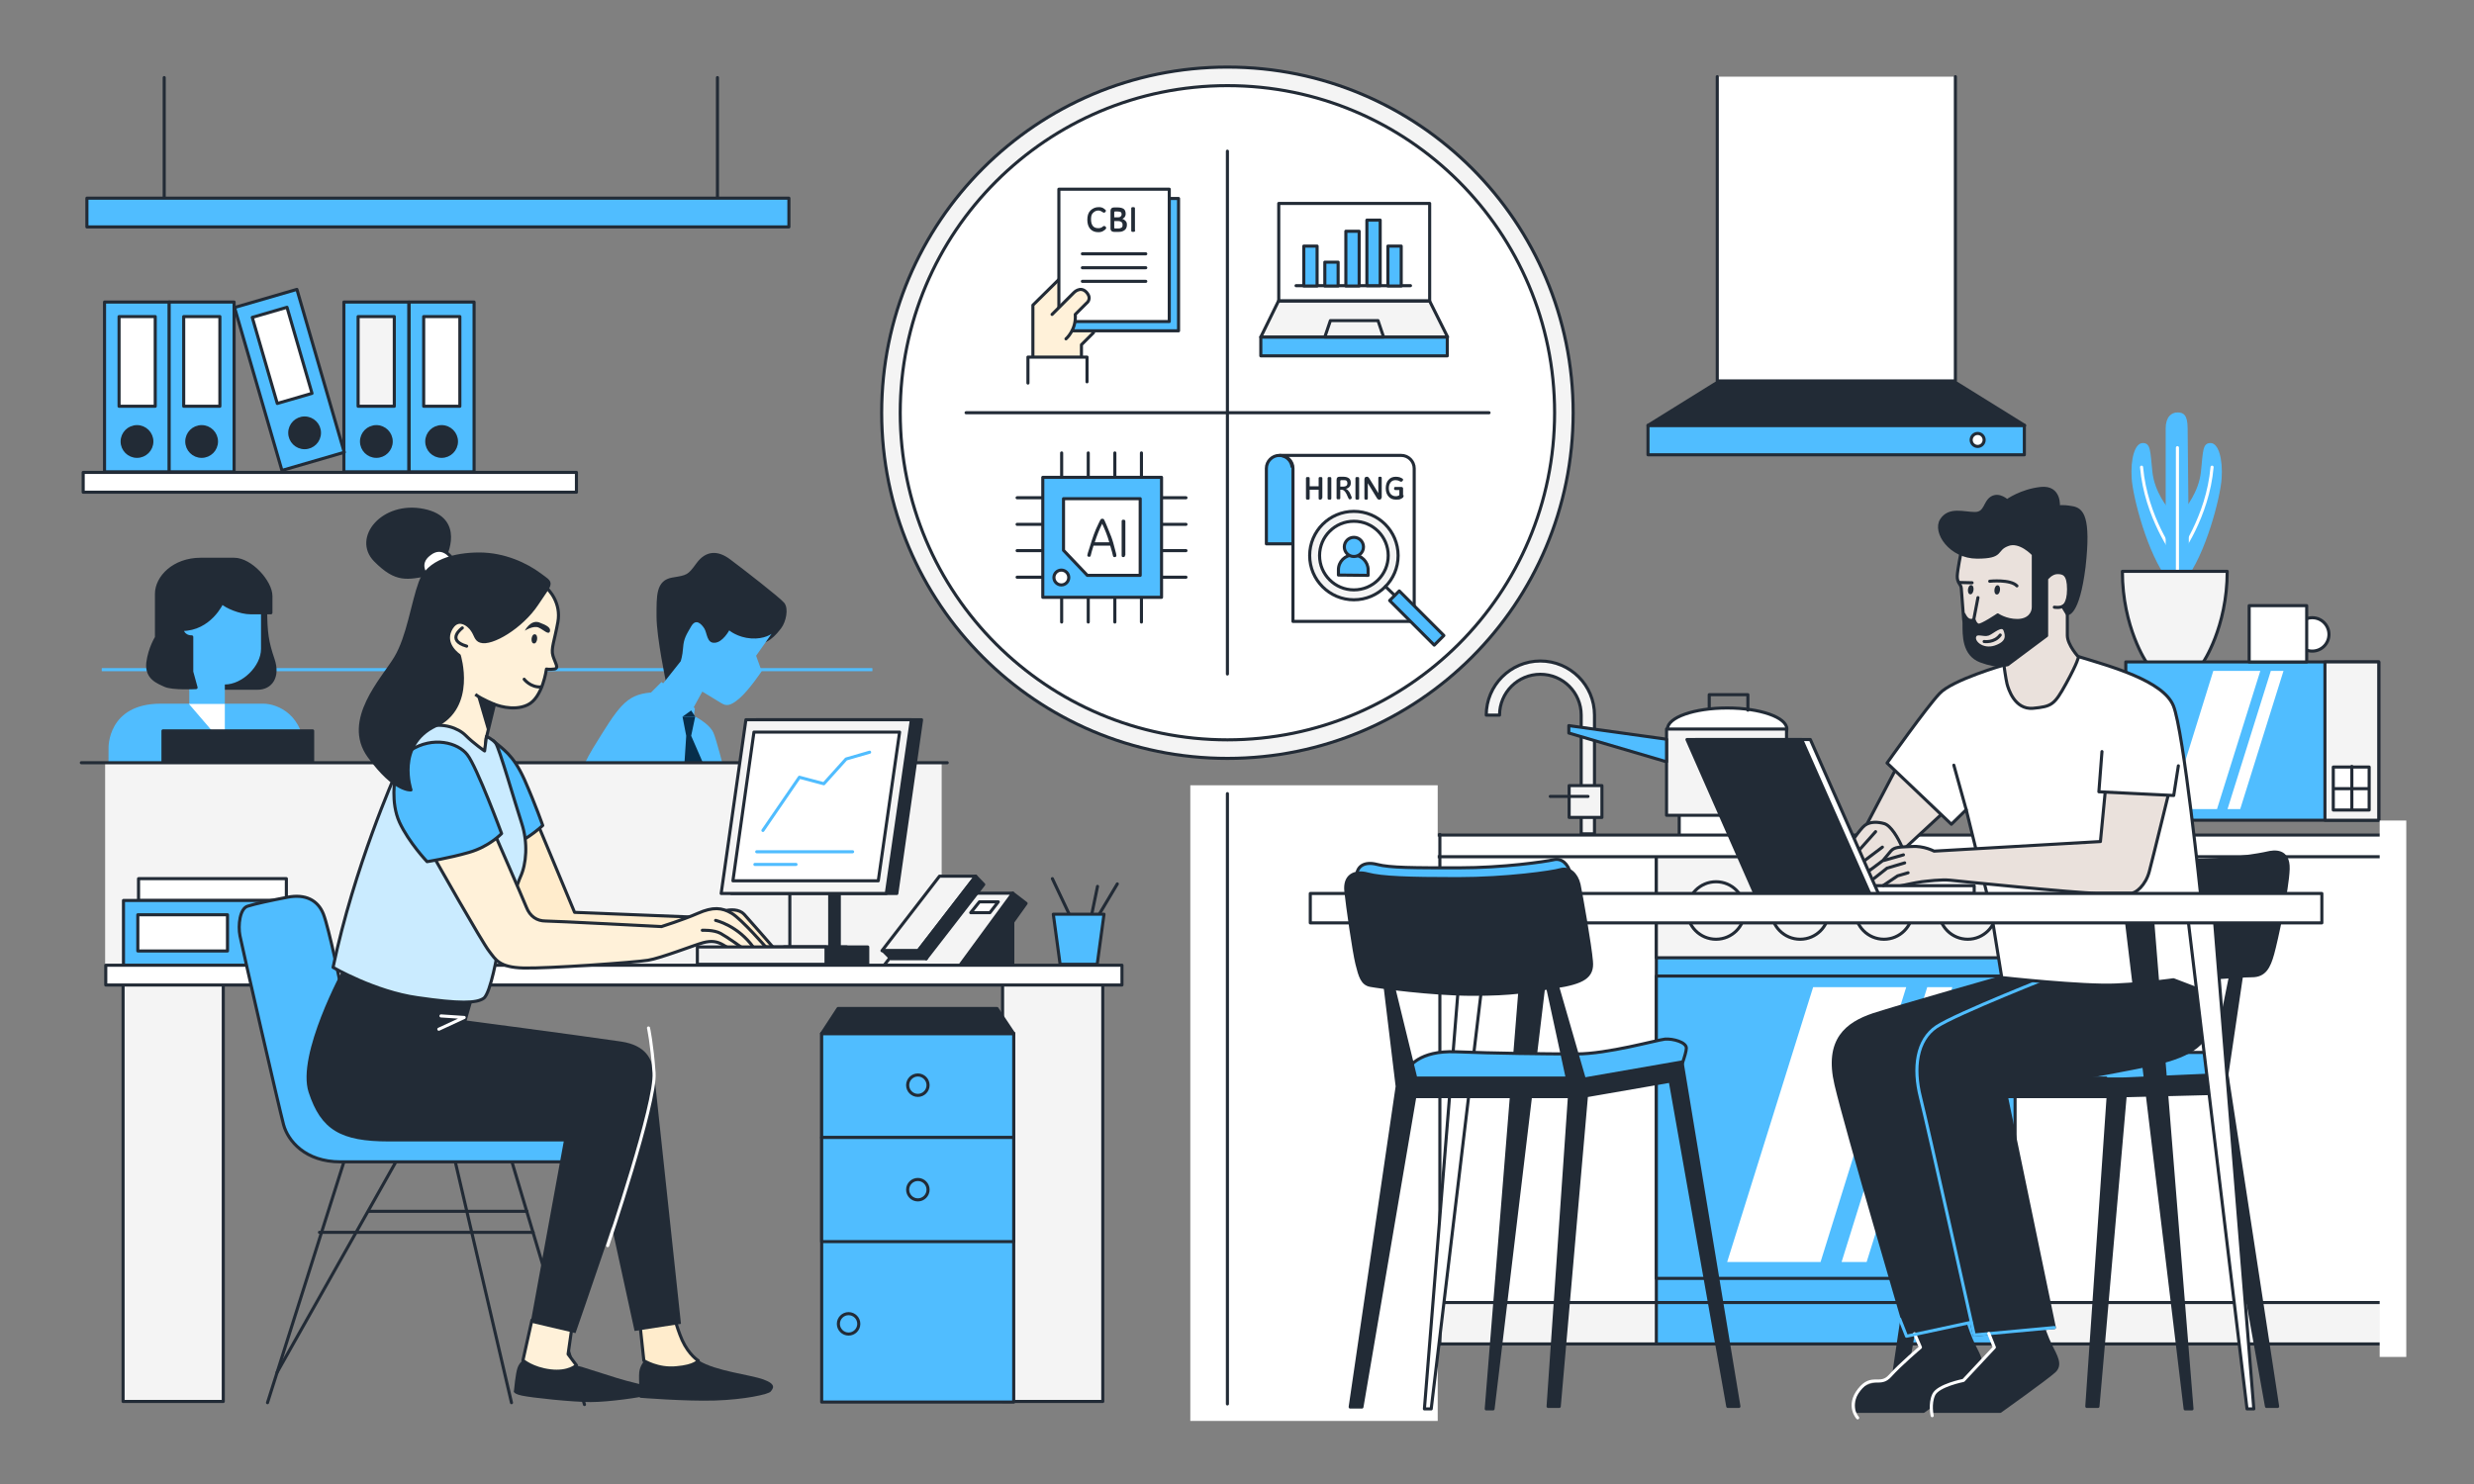
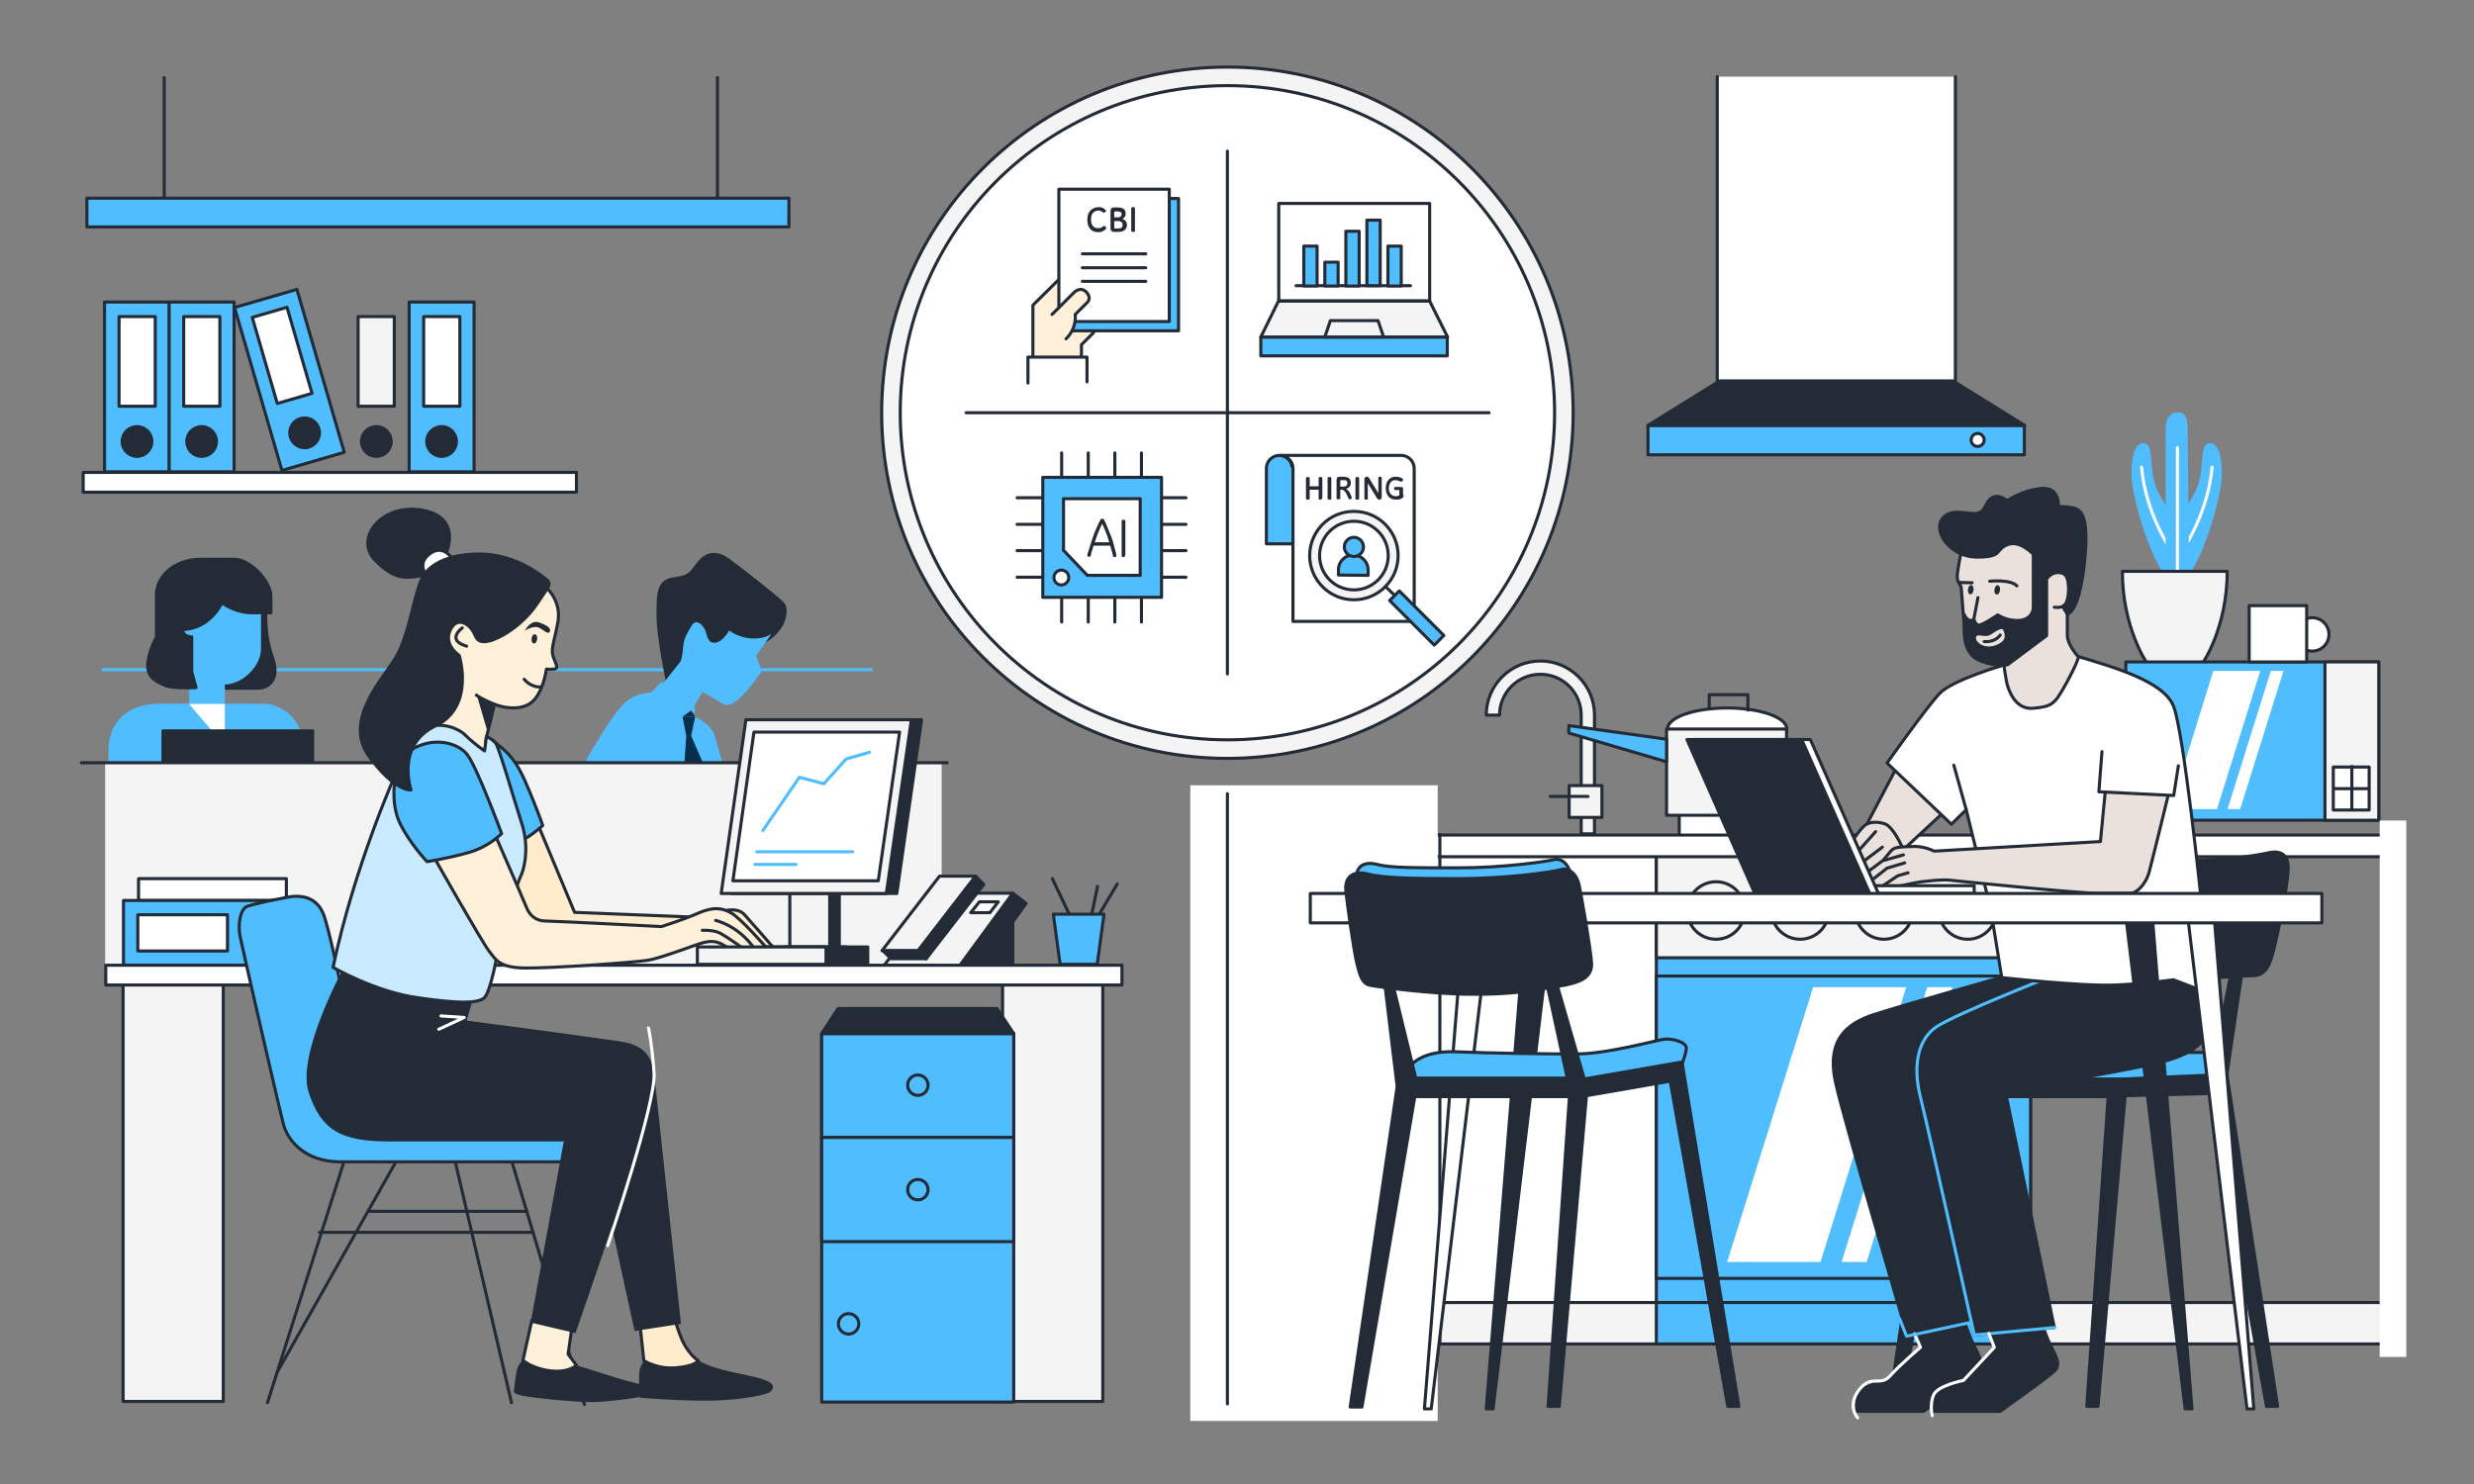
<svg xmlns="http://www.w3.org/2000/svg" version="1.0" x="0px" y="0px" width="800px" height="480px" viewBox="0 0 800 480" style="enable-background:new 0 0 800 480;" xml:space="preserve">
  <rect x="0" y="0" width="800" height="480" fill="#808080" stroke="none" />
  <style type="text/css">
	.st0{fill:none;stroke:#50BDFF;stroke-miterlimit:10;}
	.st1{fill:#FFFFFF;stroke:#222B36;stroke-linecap:round;stroke-linejoin:round;stroke-miterlimit:10;}
	.st2{fill:#50BDFF;stroke:#222B36;stroke-linecap:round;stroke-linejoin:round;stroke-miterlimit:10;}
	.st3{fill:#222B36;stroke:#222B36;stroke-linecap:round;stroke-linejoin:round;stroke-miterlimit:10;}
	.st4{fill:#F4F4F4;stroke:#222B36;stroke-linecap:round;stroke-linejoin:round;stroke-miterlimit:10;}
	.st5{fill:#50BDFF;}
	.st6{fill:#FFFFFF;}
	.st7{fill:#072E4B;}
	.st8{fill:#F4F4F4;}
	.st9{fill:none;stroke:#222B36;stroke-linecap:round;stroke-linejoin:round;stroke-miterlimit:10;}
	.st10{fill:#FFECCC;stroke:#222B36;stroke-linecap:round;stroke-linejoin:round;stroke-miterlimit:10;}
	.st11{fill:#FFF1D9;stroke:#222B36;stroke-linecap:round;stroke-linejoin:round;stroke-miterlimit:10;}
	.st12{fill:#222B36;}
	.st13{fill:#CAEBFF;stroke:#222B36;stroke-linecap:round;stroke-linejoin:round;stroke-miterlimit:10;}
	.st14{fill:none;stroke:#222B36;stroke-miterlimit:10;}
	.st15{fill:#222B36;stroke:#FFFFFF;stroke-linecap:round;stroke-linejoin:round;stroke-miterlimit:10;}
	.st16{fill:none;stroke:#FFFFFF;stroke-linecap:round;stroke-linejoin:round;stroke-miterlimit:10;}
	.st17{stroke:#FFFFFF;stroke-width:0.25;stroke-linecap:round;stroke-linejoin:round;stroke-miterlimit:10;}
	.st18{fill:#50BDFF;stroke:#FFFFFF;stroke-linecap:round;stroke-linejoin:round;stroke-miterlimit:10;}
	.st19{fill:none;stroke:#50BDFF;stroke-linecap:round;stroke-linejoin:round;stroke-miterlimit:10;}
	.st20{fill:#EAE1DC;stroke:#222B36;stroke-linecap:round;stroke-linejoin:round;stroke-miterlimit:10;}
</style>
  <g id="Layer_1">
</g>
  <g id="Layer_2">
    <line class="st0" x1="32.9" y1="216.6" x2="282.1" y2="216.6" />
    <g>
      <rect x="26.9" y="152.8" class="st1" width="159.5" height="6.4" />
      <g>
        <rect x="33.8" y="97.7" class="st2" width="21" height="54.9" />
        <rect x="38.5" y="102.4" class="st1" width="11.7" height="29" />
        <circle class="st3" cx="44.3" cy="142.8" r="4.8" />
      </g>
      <g>
        <rect x="54.7" y="97.7" class="st2" width="21" height="54.9" />
        <rect x="59.4" y="102.4" class="st1" width="11.7" height="29" />
        <circle class="st3" cx="65.2" cy="142.8" r="4.8" />
      </g>
      <g>
-         <rect x="111.2" y="97.7" class="st2" width="21" height="54.9" />
        <rect x="115.8" y="102.4" class="st4" width="11.7" height="29" />
        <circle class="st3" cx="121.7" cy="142.8" r="4.8" />
      </g>
      <g>
        <rect x="132.3" y="97.7" class="st2" width="21" height="54.9" />
        <rect x="137" y="102.4" class="st1" width="11.7" height="29" />
        <circle class="st3" cx="142.8" cy="142.8" r="4.8" />
      </g>
      <g>
        <rect x="83.1" y="95.5" transform="matrix(0.96 -0.279 0.279 0.96 -30.574 30.96)" class="st2" width="21" height="54.9" />
        <rect x="85.4" y="100.5" transform="matrix(0.96 -0.279 0.279 0.96 -28.452 30.003)" class="st1" width="11.7" height="29" />
        <circle class="st3" cx="98.5" cy="140" r="4.8" />
      </g>
      <rect x="28.1" y="64.1" class="st2" width="227" height="9.3" />
      <line class="st1" x1="232" y1="63.7" x2="232" y2="25.1" />
      <line class="st1" x1="53.1" y1="63.7" x2="53.1" y2="25.1" />
    </g>
    <g>
      <g>
        <path class="st3" d="M72.7,222.6c0,0,6.3,0,10.6,0c4.3,0,6.9-3.7,5-9.3c-1.9-5.6-2.4-8.6-2.4-16.4s-14.7-6.9-14.7-6.9L72.7,222.6     z" />
        <path class="st5" d="M35.1,241.9c0,0-0.4-14.3,16.9-14.3s28.4,0,33.1,0s13.4,3.7,13.4,16.2c0,12.5,0,36.3,0,36.3H35L35.1,241.9z" />
        <path class="st5" d="M84.4,195.6c0,0,0,8.7,0,14.3c0,5.6-6.1,11.5-11.7,11.5v7.6c0,0-0.7,5-4.1,5s-7.4-1.3-7.4-5.8s0-8,0-8     l-6.1-18l9.7-14.1l14.7,1.9L84.4,195.6z" />
        <path class="st3" d="M63.4,222.4c0,0-7.6,0.4-10-0.7c-2.4-1.1-6.1-2.4-5.6-7.3c0.6-4.8,2.8-8.2,2.8-8.2s0-8.7,0-14.1     s5.6-11.2,14.3-11.2s5.4,0,10.8,0c5.4,0,11.9,7.3,11.9,11.9c0,4.6,0,5.4,0,5.4s-3,0-6.5,0s-8-2-9.3-3.3c0,0-3.9,8.7-13,8.7     c0,0,0.4,2.4,3.2,2.4v11.3L63.4,222.4z" />
      </g>
      <polygon class="st6" points="72.7,227.7 72.7,241.2 61.1,227.7   " />
    </g>
    <rect x="52.7" y="236.4" class="st3" width="48.4" height="23.5" />
    <g>
      <g>
        <path class="st3" d="M215.9,220.8c0,0-3.1-14.7-3.1-21.4s-0.2-11.3,4.7-12.1c4.8-0.8,5.2-0.8,8.1-4.8c2.9-4,6.5-4,10.3-1.1     c3.9,2.9,16,12.3,17.3,13.9c1.3,1.6,0.5,5.6-1,7.6c-1.5,1.9-4.4,5.8-8.9,4.7c-4.5-1.1-7.4-2.3-7.4-2.3l-3.1,8.4L215.9,220.8z" />
        <path class="st5" d="M227.1,223.7c0,0,4.5,2.7,6.1,3.7c1.6,1,2.9,1.1,6-1.6c3.1-2.7,7.1-8.7,7.1-8.7l-1.8-5l5-7.1     c0,0-2.3,1.8-6.6,1.5c-4.4-0.3-7.1-2.6-7.1-2.6s-2.1,3.9-4.7,4c-2.6,0.2-2.4-3.2-3.4-4.7s-2.7-3.2-4.2-0.6     c-1.5,2.6-2.4,3.9-2.6,6.8c-0.2,2.9-0.8,4.5-0.8,4.5l-10,12.6l11.4,7.4L227.1,223.7z" />
        <path class="st5" d="M222.6,230.7c4.5,2,7.2,4.3,8.1,6.3s3.4,11.8,3.4,11.8l-12.9,3.6l-6.3-14.9L222.6,230.7z" />
        <path class="st5" d="M223.9,235.4c0,0,1.5,15.6,1.9,19.2s0.8,21,0.8,21h-45.5c0,0,2.3-20,10.6-33.5s10.6-17.4,18.7-18.1     S223.9,235.4,223.9,235.4z" />
        <polygon class="st5" points="213.9,220.6 210.5,224 223.9,235.4 224.7,229.1    " />
      </g>
      <polygon class="st7" points="220.7,231.8 224.8,231.8 223.5,238 228.2,248.8 221.2,248.8 221.9,238   " />
      <polygon class="st7" points="220.7,231.8 223.5,229.8 224.8,231.8   " />
    </g>
    <path class="st3" d="M231.9,275.1l17.2-38.9h28.9l-17.2,39.1C260.8,275.2,231.9,274.9,231.9,275.1z" />
    <path class="st3" d="M234.1,275.1l17.2-38.9h28.9L263,275.2C263,275.2,234.1,274.9,234.1,275.1z" />
    <rect x="34" y="246.7" class="st8" width="270.5" height="71.2" />
    <g>
      <line class="st1" x1="26.3" y1="246.7" x2="306.3" y2="246.7" />
      <g>
        <polygon class="st3" points="317.5,312.2 327.5,297.7 327.5,312    " />
        <path class="st3" d="M317.5,312.2l14.3-20l-4.3-3.3l-17.4,23.6C310.2,312.5,317.5,312,317.5,312.2z" />
        <polygon class="st4" points="327.5,288.9 304,288.9 285.9,312.2 310.2,312.5    " />
      </g>
      <g>
        <line class="st9" x1="112.1" y1="373" x2="86.5" y2="453.7" />
        <polyline class="st9" points="89.6,443.9 130.1,372.1 146.5,372.7 165.4,453.7    " />
        <line class="st9" x1="164.5" y1="372.3" x2="189" y2="454.3" />
        <line class="st9" x1="103.3" y1="398.6" x2="172.4" y2="398.6" />
        <line class="st9" x1="119.2" y1="391.8" x2="170.4" y2="391.8" />
      </g>
      <g>
        <rect x="44.8" y="284.2" class="st1" width="47.8" height="7.1" />
        <rect x="56.8" y="274.3" transform="matrix(6.123234e-17 -1 1 6.123234e-17 -234.372 369.052)" class="st2" width="21" height="54.9" />
        <rect x="53.2" y="287.2" transform="matrix(6.123234e-17 -1 1 6.123234e-17 -242.637 360.786)" class="st1" width="11.7" height="29" />
        <circle class="st3" cx="85" cy="301.7" r="4.8" />
      </g>
      <path class="st3" d="M143.8,180.1c0,0,6.4-12.3-6.8-15c-13.2-2.7-22.7,8.9-15.7,16.1c7,7.1,10.4,5.7,17.5,4.6    C146,184.7,143.8,180.1,143.8,180.1z" />
      <path class="st1" d="M146,180.4c0,0-2.9-4.5-7.1-1.2c-4.3,3.2-0.9,7-0.9,7L146,180.4z" />
      <path class="st10" d="M243.2,306.4h6.8c0,0-7.9-9.1-9.4-10.7c-1.5-1.6-4.5-1.8-7.1-0.8L243.2,306.4z" />
      <path class="st11" d="M176.1,189.6c1.6,1.2,5.4,5.5,4.3,11.6c-1.1,6.1-2.3,8.6-1.6,10.9c0.7,2.3,2.1,4.1,0.4,4.3s-2.5,0-2.5,0    s-1.2,9.3-6.1,11.6c-4.8,2.3-10.7-0.2-10.7-0.2l-2.7,11.1l-0.4,4.1l-8.4-0.4l-13.9-7.1l10.2-41.8L176.1,189.6z" />
      <polygon class="st10" points="174,266.8 185.8,295.1 225.8,296.7 205.1,306.8 166.3,302.2 155.4,265.2   " />
      <path class="st2" d="M159.4,239.5c3.2,2.9,6.4,4.3,10.2,12.7c3.7,8.4,5.9,14.8,5.9,14.8s-5,4.6-8.7,5.7    C162.9,273.8,159.4,239.5,159.4,239.5z" />
      <rect x="39.8" y="316.3" class="st4" width="32.4" height="137" />
      <rect x="324.2" y="316.3" class="st4" width="32.4" height="137" />
      <rect x="265.7" y="334.3" class="st2" width="62.1" height="119.2" />
      <rect x="265.7" y="334.3" class="st2" width="62.1" height="33.7" />
      <g>
        <line class="st2" x1="347" y1="309.9" x2="361.3" y2="285.9" />
        <line class="st2" x1="352.8" y1="310.6" x2="340.3" y2="284.2" />
        <line class="st2" x1="354.9" y1="286.7" x2="349.9" y2="310.9" />
        <polygon class="st2" points="354.8,311.9 342.8,311.9 340.6,295.7 357,295.7    " />
      </g>
      <rect x="265.7" y="367.9" class="st2" width="62.1" height="33.7" />
      <polygon class="st3" points="322.4,326.2 271,326.2 265.7,334.3 327.8,334.3   " />
      <rect x="34.2" y="312.2" class="st1" width="328.6" height="6.4" />
      <path class="st12" d="M208.3,440.2c0,0-1.4,1.6-1.6,3.7s0.2,8.2,0.2,8.2s14.8,1.2,24.3,0.9s17.3-2,18-2.9c0.7-0.9,2.1-2.3-2.3-3.9    s-15.4-2.7-20.9-6.1C220.4,436.8,208.3,440.2,208.3,440.2z" />
      <path class="st10" d="M207,428.9l1.2,11.2c0,0,4.5,2.9,10.5,2.3c6.1-0.5,7.1-2.3,7.1-2.3s-3-1.8-5.2-6.6c-2.1-4.8-3-9.5-3-9.5    L207,428.9z" />
      <polygon class="st12" points="209.2,344.3 211.5,347 220.2,428.2 205.2,430.5 196.3,389.7   " />
      <path class="st12" d="M169.2,440c0,0-1.1,0.5-1.8,2.3c-0.7,1.8-1.2,7.5-1.2,7.5s-0.7,0.9,2.5,1.6c3.2,0.7,16.4,2.1,22.3,2.1    s16.8-1.6,17.9-2.1c1.1-0.5,3.4-2.5-3.6-4.1s-17.7-5.7-19.6-5.7S169.2,440,169.2,440z" />
      <path class="st11" d="M172,427l-2.9,13c0,0,3,2.7,8.9,3.4c5.9,0.7,8.4-1.8,8.4-1.8l-2.7-3.6l1.6-11.2L172,427z" />
      <path class="st2" d="M110.1,318.4c0,0-3.7-18-5.5-22.7c-1.8-4.6-5.9-6.6-11.6-5.5c-5.7,1.1-10.4,2.1-12.9,2.9    c-2.5,0.7-3.2,6.1-2.5,9.6c0.7,3.6,12.7,55.9,14.1,61.1c1.4,5.2,7,12,18.4,12s75,0,75,0l1.8-12.7L110.1,318.4z" />
      <path class="st12" d="M111,313.3c0,0-15.2,27.8-11.2,40s10.4,15.9,25.9,15.9s56.6,0,56.6,0l-10.7,58.6l14.5,3.4    c0,0,19.6-56.4,22.1-66.6c2.5-10.2,8.4-25.3-7.3-27.7c-15.7-2.3-50-6.8-50-6.8l2.3-8L111,313.3z" />
      <path class="st13" d="M127.9,250.4c0,0-13.4,30-20.2,62.5c0,0,13.6,7.9,27.3,9.8c13.7,2,19.1,1.8,21.4,0.2    c2.3-1.6,4.6-15.4,4.6-15.4s5.4-19.8,7.3-23.9s2.5-10.9,0.4-17.3c-2.1-6.4-7.3-24.5-8.4-25.9s-3-2.2-3-2.2l-0.6,4.7    c0,0-3.6-2.5-6.1-5c-2.5-2.5-7.3-4.1-12-2.9S127.9,250.4,127.9,250.4z" />
      <path class="st11" d="M140.3,277.2c0,0,15.7,27.8,17.9,30.5c2.1,2.7,3.2,5.2,11.1,5.4c7.9,0.2,35.9-1.8,40.2-2.5    c4.3-0.7,15.2-5,17.9-5.7c2.7-0.7,4.5-0.4,6.4,0.7c2,1.1,5,3.2,5,3.2l9-2.3c0,0-8-9.2-11.2-11.1s-6.1-2.1-10.9,0    c-4.8,2.1-11.8,4.3-11.8,4.3s-34.8-1.8-37.5-1.8s-5-1.4-6.2-4.5c-1.2-3-10.9-25.2-10.9-25.2L140.3,277.2z" />
      <path class="st2" d="M127.8,251.5c0,0-1.6,8,1.4,14.5s8.9,12.7,8.9,12.7s7-1.1,13.6-3s10.5-6.1,10.5-6.1s-8-21.6-11.1-25.5    c-3-3.9-11.1-6.1-18.4-1.4C125.4,247.2,127.8,251.5,127.8,251.5z" />
      <path class="st3" d="M155.4,207.4c3.5,1.2,13.2-4.5,18.2-12c5-7.5,5.2-6.4,0.9-9.6s-11.4-6.6-19.5-6.6s-16.6,2.3-19.1,9.1    c-2.5,6.8-3.9,17.7-8,24.5c-4.1,6.8-17,20.2-8.6,31.8c8.4,11.6,13.6,10.9,13.6,10.9s-5-14.5,7.9-20.7s7.7-22.8,7.7-22.8    s-5.2-3.4-2.9-8.2c2.3-4.8,6.1-1.6,7.1,0C153.8,205.3,153.8,206.9,155.4,207.4z" />
      <path class="st9" d="M227.1,300.9c0,0,3.7-0.2,5.9,1s6.9,4.6,6.9,4.6" />
      <path class="st9" d="M231.4,297.7c0,0,7.2,1.6,12.3,8.8" />
      <path class="st9" d="M169.5,219.7c0,0,2,2.7,5.5,2.5" />
      <path class="st9" d="M149.5,203.1c0,0-5.5,3.9,1.4,5.9" />
      <path class="st14" d="M159.9,227.8c0,0-4.1-1.6-6.2-3.2" />
      <ellipse transform="matrix(0.12 -0.993 0.993 0.12 -53.184 353.332)" class="st12" cx="172.7" cy="206.7" rx="1.5" ry="0.9" />
      <path class="st12" d="M169.7,204c0,0,1.8-3.6,4.6-2.7c2.7,1,3.9,1.8,3.5,3c-0.5,1.1-1.9-0.5-3.6-1.3S169.7,204,169.7,204z" />
      <polygon class="st12" points="159.9,227.8 154.2,224.9 157.8,237.2   " />
      <polyline class="st15" points="141.9,332.9 150.1,329.1 142.6,328.6   " />
      <path class="st16" d="M196.5,402.9c0,0,15.7-46.2,15-55.9c-0.7-9.6-1.8-14.5-1.8-14.5" />
      <circle class="st2" cx="296.8" cy="351" r="3.3" />
      <circle class="st2" cx="296.8" cy="384.8" r="3.3" />
      <circle class="st2" cx="274.4" cy="428.2" r="3.3" />
      <polygon class="st4" points="296.9,307.5 285.2,307.5 303.8,283.4 315.5,283.4   " />
      <polygon class="st1" points="320.1,295.2 313.9,295.2 316.7,291.7 322.8,291.7   " />
      <polygon class="st3" points="296.9,307.5 299.5,310.1 318.1,286.1 315.5,283.4   " />
      <polygon class="st3" points="296.9,307.5 299.5,310.1 288.1,310.1 285.5,307.5   " />
    </g>
    <g>
      <g>
        <path class="st17" d="M450.2,204.9L450.2,204.9L450.2,204.9z" />
      </g>
    </g>
    <circle class="st4" cx="396.9" cy="133.5" r="111.8" />
    <circle class="st1" cx="396.9" cy="133.5" r="105.8" />
    <polygon class="st11" points="349.7,115.7 349.7,111.5 353.6,107.6 353.6,102.6 342.7,90.1 334,98.7 334,116.7  " />
    <rect x="345.4" y="64.2" class="st2" width="35.7" height="42.8" />
    <rect x="342.4" y="61.2" class="st1" width="35.7" height="42.8" />
    <path class="st11" d="M344.7,109.6c0,0,3.4-2.9,3-7.9l3.6-3.6c0,0,2-1.4,0-3.6c-2-2.1-4.1,0.2-4.1,0.2l-7,7" />
    <g>
      <path class="st12" d="M355.1,75.1c-1.1,0-2-0.4-2.6-1.1c-0.6-0.7-0.9-1.7-0.9-2.9c0-1.3,0.3-2.3,1-3c0.7-0.7,1.6-1.1,2.6-1.1    c0.4,0,0.7,0,1,0.1c0.3,0.1,0.6,0.2,0.8,0.4c0.2,0.2,0.4,0.3,0.5,0.4c0.1,0.1,0.1,0.2,0.1,0.3c0,0.2-0.1,0.3-0.2,0.4    c-0.1,0.1-0.3,0.2-0.4,0.2c-0.1,0-0.3-0.1-0.5-0.2c-0.2-0.2-0.5-0.3-0.7-0.4s-0.5-0.1-0.7-0.1c-0.7,0-1.2,0.3-1.7,0.8    s-0.6,1.2-0.6,2.1c0,0.9,0.2,1.6,0.6,2.1c0.4,0.5,1,0.7,1.7,0.7c0.3,0,0.5,0,0.8-0.1s0.5-0.2,0.8-0.5c0.1-0.1,0.2-0.1,0.4-0.1    c0.1,0,0.3,0.1,0.4,0.2s0.2,0.3,0.2,0.4c0,0.3-0.3,0.6-0.8,0.9C356.4,75,355.8,75.1,355.1,75.1z" />
      <path class="st12" d="M362.9,70.8c0.5,0.1,0.8,0.4,1.1,0.7c0.3,0.3,0.4,0.7,0.4,1.2c0,0.7-0.2,1.3-0.7,1.7    c-0.5,0.4-1.1,0.6-1.9,0.6h-1.6c-0.3,0-0.6-0.1-0.8-0.3c-0.2-0.2-0.3-0.4-0.3-0.7v-5.8c0-0.7,0.4-1.1,1.1-1.1h1.3    c0.8,0,1.5,0.2,1.9,0.5c0.4,0.3,0.6,0.9,0.6,1.6c0,0.3-0.1,0.7-0.3,1C363.5,70.4,363.2,70.7,362.9,70.8z M360.3,70.3h1.3    c0.3,0,0.6-0.1,0.8-0.3c0.2-0.2,0.3-0.4,0.3-0.7c0-0.3-0.1-0.6-0.3-0.7c-0.2-0.1-0.5-0.2-1-0.2h-0.9c-0.1,0-0.1,0-0.1,0.1    c0,0-0.1,0.1-0.1,0.2V70.3z M360.3,71.5v2.2c0,0.1,0.1,0.2,0.2,0.2h1.2c0.4,0,0.7-0.1,1-0.3s0.3-0.5,0.3-0.9    c0-0.4-0.1-0.7-0.4-0.9s-0.6-0.3-1-0.3H360.3z" />
      <path class="st12" d="M367.1,74.5c0,0.2-0.1,0.3-0.2,0.4c-0.1,0.1-0.3,0.1-0.5,0.1c-0.2,0-0.4,0-0.5-0.1c-0.1-0.1-0.1-0.2-0.1-0.4    v-7c0-0.2,0-0.3,0.1-0.4c0.1-0.1,0.3-0.1,0.5-0.1c0.2,0,0.4,0,0.5,0.1c0.1,0.1,0.1,0.2,0.1,0.4V74.5z" />
    </g>
    <line class="st1" x1="350" y1="82.1" x2="370.5" y2="82.1" />
    <line class="st1" x1="350" y1="86.6" x2="370.5" y2="86.6" />
    <line class="st1" x1="350" y1="91" x2="370.5" y2="91" />
    <polyline class="st1" points="332.4,123.9 332.4,115.5 351.5,115.5 351.5,123.5  " />
    <g>
      <rect x="407.7" y="109" class="st2" width="60.3" height="6.1" />
      <rect x="413.5" y="65.8" class="st1" width="48.8" height="31.5" />
      <polygon class="st4" points="462.3,97.4 413.4,97.4 407.7,109 468.1,109   " />
      <polygon class="st4" points="445.6,103.7 430.2,103.7 428.4,109 447.4,109   " />
      <line class="st1" x1="419.1" y1="92.4" x2="456.1" y2="92.4" />
      <rect x="421.6" y="79.6" class="st2" width="4.3" height="12.9" />
      <rect x="428.4" y="84.8" class="st2" width="4.3" height="7.7" />
      <rect x="435.2" y="74.8" class="st2" width="4.3" height="17.7" />
      <rect x="442" y="71.2" class="st2" width="4.3" height="21.2" />
      <rect x="448.8" y="79.6" class="st2" width="4.3" height="12.9" />
    </g>
    <g>
      <g>
        <line class="st1" x1="343.3" y1="146.5" x2="343.3" y2="201.2" />
        <line class="st1" x1="351.9" y1="146.5" x2="351.9" y2="201.2" />
        <line class="st1" x1="360.5" y1="146.5" x2="360.5" y2="201.2" />
        <line class="st1" x1="369.1" y1="146.5" x2="369.1" y2="201.2" />
        <line class="st1" x1="383.5" y1="161" x2="328.9" y2="161" />
        <line class="st1" x1="383.5" y1="169.6" x2="328.9" y2="169.6" />
        <line class="st1" x1="383.5" y1="178.1" x2="328.9" y2="178.1" />
        <line class="st1" x1="383.5" y1="186.7" x2="328.9" y2="186.7" />
        <rect x="337.2" y="154.4" class="st2" width="38.4" height="38.8" />
        <polygon class="st1" points="343.9,178 343.9,161.3 368.7,161.3 368.7,186.1 351.6,186.1    " />
        <circle class="st1" cx="343.2" cy="186.8" r="2.4" />
      </g>
      <g>
        <path class="st12" d="M359,176.5h-5.4c-0.5,1.6-0.8,2.7-0.9,3.2c-0.1,0.3-0.2,0.4-0.5,0.4c-0.4,0-0.6-0.2-0.6-0.5     c0-0.2,0.2-0.9,0.6-2.1c0.6-2,1.1-3.5,1.5-4.6c0.4-1.1,0.9-2.3,1.5-3.5c0.4-0.9,0.7-1.4,0.8-1.5c0.1-0.1,0.2-0.1,0.4-0.1h0.1     c0.2,0,0.3,0,0.4,0.1c0.1,0.1,0.4,0.7,0.9,1.9c0.5,1.2,1,2.4,1.5,3.7c0.5,1.3,0.9,2.8,1.3,4.4c0.3,1,0.4,1.6,0.4,1.8     c0,0.3-0.2,0.5-0.6,0.5c-0.3,0-0.4-0.1-0.5-0.4C359.8,179.2,359.5,178.2,359,176.5z M358.7,175.4c-0.6-2.1-1.4-4.1-2.3-6     c-0.9,1.8-1.7,3.8-2.4,6H358.7z" />
        <path class="st12" d="M363.8,179.6c0,0.4-0.2,0.6-0.6,0.6c-0.4,0-0.5-0.2-0.5-0.6v-11c0-0.4,0.2-0.5,0.6-0.5     c0.4,0,0.6,0.2,0.6,0.5V179.6z" />
      </g>
    </g>
    <g>
      <g>
        <path class="st2" d="M417.8,150.9c-0.3-2-2-3.6-4.1-3.6c-2.3,0-4.2,1.9-4.2,4.2v24.4h10.5v-25.2L417.8,150.9z" />
        <path class="st1" d="M418.1,201v-49.5c0-2.3-1.9-4.2-4.2-4.2h39.2c2.3,0,4.2,1.9,4.2,4.2V201H418.1z" />
      </g>
      <circle class="st4" cx="437.8" cy="179.7" r="14.3" />
      <circle class="st1" cx="437.8" cy="179.7" r="11.1" />
      <path class="st2" d="M432.8,186v-1.7c0-2.7,2.2-4.8,4.8-4.8s4.8,2.2,4.8,4.8v1.8L432.8,186z" />
      <circle class="st2" cx="437.8" cy="176.9" r="3.1" />
      <rect x="456" y="189.7" transform="matrix(0.707 -0.707 0.707 0.707 -7.15 382.518)" class="st2" width="4.4" height="20.4" />
      <line class="st1" x1="450.9" y1="192.5" x2="448" y2="189.7" />
    </g>
    <line class="st9" x1="396.9" y1="48.9" x2="396.9" y2="218" />
    <line class="st9" x1="481.5" y1="133.5" x2="312.4" y2="133.5" />
    <g>
      <g>
        <path class="st5" d="M706.5,164.5c0,0,4.5-5.2,5.2-11.9s0.5-9.3,3.1-9.3c2.6,0,4,5.2,3.6,11.4s-5.2,24.8-11.9,33.1     C699.8,196.2,706.5,164.5,706.5,164.5z" />
        <path class="st18" d="M704.6,179.7c0,0,9.3-12.4,10.7-28.6" />
        <path class="st5" d="M701.2,164.5c0,0-4.5-5.2-5.2-11.9s-0.5-9.3-3.1-9.3c-2.6,0-4,5.2-3.6,11.4s5.2,24.8,11.9,33.1     C707.9,196.2,701.2,164.5,701.2,164.5z" />
        <path class="st18" d="M703.2,179.7c0,0-9.3-12.4-10.7-28.6" />
        <path class="st5" d="M700.3,184.5c0,0,0-42.1,0-45.9s1.9-5.2,3.8-5.2c1.9,0,3.3,0.7,3.3,5.2c0,4.5,0.5,46.7,0.5,46.7L700.3,184.5     z" />
        <line class="st18" x1="704.1" y1="185.5" x2="704.1" y2="144.8" />
        <path class="st4" d="M707.3,214.3c2.9,0.1,5,0.1,5,0.1s7.9-11.4,7.9-29.6h-15.7H702h-15.7c0,18.2,7.9,29.6,7.9,29.6     s2.1-0.1,5-0.1H707.3z" />
      </g>
      <path class="st4" d="M515.6,269.7h-4.3v-38.4c0-7.3-5.9-13.2-13.2-13.2c-7.3,0-13.2,5.9-13.2,13.2h-4.3c0-9.6,7.8-17.5,17.5-17.5    c9.6,0,17.5,7.8,17.5,17.5V269.7z" />
      <rect x="543" y="262.3" class="st1" width="31.7" height="9.3" />
      <rect x="415.2" y="275.3" class="st1" width="121" height="153.2" />
      <rect x="535.6" y="275.3" class="st2" width="121" height="153.2" />
      <rect x="535.6" y="315.7" class="st2" width="121" height="97.8" />
      <rect x="687.4" y="214.1" class="st2" width="81.8" height="51.2" />
      <polygon class="st6" points="716.9,261.7 701.8,261.7 715.7,217 730.9,217   " />
      <polygon class="st6" points="724.4,261.7 720.3,261.7 734.3,217 738.4,217   " />
      <rect x="751.8" y="214.1" class="st4" width="17.4" height="51.2" />
      <rect x="754.5" y="248.1" class="st1" width="11.6" height="13.9" />
      <rect x="535.6" y="275.3" class="st4" width="121" height="34.5" />
      <polygon class="st6" points="588.7,408.2 558.5,408.2 586.3,319.3 616.4,319.3   " />
      <polygon class="st6" points="603.6,408.2 595.5,408.2 623.2,319.3 631.3,319.3   " />
-       <rect x="651.6" y="275.3" class="st1" width="118.9" height="153.2" />
      <rect x="415.2" y="421.3" class="st4" width="121" height="13.4" />
      <rect x="535.6" y="421.3" class="st2" width="121" height="13.4" />
      <rect x="651.6" y="421.3" class="st4" width="118.9" height="13.4" />
      <rect x="403.7" y="270.1" class="st1" width="366.8" height="7" />
      <ellipse class="st1" cx="558.5" cy="235.8" rx="19.3" ry="6.8" />
      <rect x="538.9" y="235.8" class="st4" width="38.8" height="27.9" />
      <rect x="384.9" y="254" class="st6" width="80" height="205.6" />
      <line class="st9" x1="465.6" y1="434.8" x2="465.6" y2="269.9" />
      <path class="st2" d="M701.7,340.4c4.3,0,17.1,0,17.1,0l-2.1,10.2l-48.3,0.5l4.5-10L701.7,340.4z" />
      <polygon class="st3" points="720.1,347.5 726.5,304.2 723.6,304.2 714.4,349.7   " />
      <path class="st3" d="M707.5,278.3c13.3,0,23.6-1.9,25.7-2.4c2.1-0.5,6.9-1.2,6.7,5.2c-0.2,6.4-3.8,23.1-5,27.4    c-1.2,4.3-2.6,7.1-6.7,7.1s-18.6,1.2-18.6,1.2L707.5,278.3z" />
      <polygon class="st1" points="462.8,455.7 460.6,455.7 473.5,295.4 482,295.4   " />
      <polygon class="st3" points="482.8,455.7 480.6,455.7 493.5,295.4 502,295.4   " />
      <circle class="st4" cx="554.9" cy="294.5" r="9.3" />
      <circle class="st4" cx="582.1" cy="294.5" r="9.3" />
      <circle class="st4" cx="609.2" cy="294.5" r="9.3" />
      <path class="st4" d="M627.1,293.1c-0.1,0.5-0.1,0.9-0.1,1.4c0,5.2,4.2,9.3,9.3,9.3s9.3-4.2,9.3-9.3c0-0.1,0-0.2,0-0.3    C639.5,293.6,633.4,293.1,627.1,293.1z" />
      <path class="st2" d="M455.6,345.4c0,0,3.1-5.7,15.2-5.2c12.1,0.5,29,0.7,39,0.7s25.9-4.5,28.6-4.8c2.6-0.2,6.9,1,6.9,2.9    c0,1.9-2.4,7.9-2.4,7.9l-33.6,5.7l-53.3-0.5L455.6,345.4z" />
      <polygon class="st3" points="440.4,455.1 436.6,455.1 451.8,351.4 447.8,318.3 450.6,319.2 457.8,348.7 506.8,348.7 499.9,316.8     503,316.8 512.3,349 543.9,343.5 562.3,454.9 558.7,454.9 540.1,349.7 513,354.4 504.2,454.9 500.6,454.9 507.5,354.7     457.5,354.7   " />
      <polygon class="st3" points="686.5,349 720.1,347.5 736.5,454.9 732.9,454.9 714.8,353.7 687.2,354.4 678.4,454.9 674.8,454.9     681.7,354.7 631.8,354.7 614.6,455.1 610.8,455.1 626.5,349   " />
-       <line class="st3" x1="632" y1="348.7" x2="681" y2="348.7" />
      <path class="st3" d="M618,428.2l3.1,7.6c0,0-7.1,6.9-8.8,9.3s-9.5,2.4-10.9,5.2s-1,6.2-1,6.2H622c0,0,15-10.7,17.4-12.9    c2.4-2.1,0.7-4.8-1.2-8.6c-1.9-3.8-5.2-14.3-5.2-14.3L618,428.2z" />
      <path class="st3" d="M642.7,428.2l3.1,7.6c0,0-7.1,6.9-8.8,9.3s-9.5,2.4-10.9,5.2s-1,6.2-1,6.2h21.7c0,0,15-10.7,17.4-12.9    c2.4-2.1,0.7-4.8-1.2-8.6c-1.9-3.8-5.2-14.3-5.2-14.3L642.7,428.2z" />
      <path class="st3" d="M647.2,316.1c0,0-32.8,9.3-41.4,12.1c-8.6,2.9-15.5,8.1-12.1,22.6s22.4,79,22.4,79l23.1-2.6l-1-82.4    l24.5-27.4L647.2,316.1z" />
      <path class="st3" d="M664.8,315.2c0,0-32.1,12.6-38.6,16.9c-6.4,4.3-7.6,13.3-5.2,22.8c2.4,9.5,17.4,76.9,17.4,76.9l25.9-2.4    l-15.9-76.6c0,0,44-7.1,53.1-10s14.8-6.9,14.8-20.7l-31.4-11.4L664.8,315.2z" />
      <path class="st19" d="M664.8,315.2c0,0-32.1,12.6-38.6,16.9c-6.4,4.3-7.6,13.3-5.2,22.8c2.4,9.5,17.4,76.9,17.4,76.9l25.9-2.4" />
      <path class="st1" d="M644.4,298.3l2.9,17.9c0,0,26.2,2.9,36.9,2.4c10.7-0.5,18.6-1.7,18.6-1.7l13.6,5.2l-3.1-23.8H644.4z" />
      <polygon class="st20" points="613.9,247.1 602.2,269.4 613.2,276.9 630.7,260.7   " />
      <path class="st1" d="M635.8,261.9l7,28.4h68.9c0,0-5.6-53.9-8.9-62c-3.3-8.1-20.1-12.7-30.6-15.9c-10.5-3.2-24.2,2.7-24.2,2.7    s-16.7,4.8-20.8,9.2c-4.2,4.4-17,22.5-17,22.5l20.8,19.8L635.8,261.9z" />
      <path class="st20" d="M615.1,274.1c-1.3-3.1-3.7-7.1-5.8-7.7c-2.1-0.6-4.5-0.7-6.2,0.5s-5.7,7.4-5.7,7.4l5.2,7.7l8.7-2.6    L615.1,274.1z" />
      <polyline class="st9" points="606.5,269 600,276.3 601.8,279.2 608.7,274   " />
      <path class="st20" d="M680.9,254.6l-1.7,17.6l-53.8,3.1c0,0-3.3-1.8-7.3-1.5c-3.9,0.2-5.5,0.1-6.7,1.5c-1.2,1.4-2.5,3-2.5,3    l-4.8,3.6c-0.6,0.5-1.1,0.2-0.7,1.1s-0.1,1.5,1,1.2c1.2-0.4,0.9,0.5,0.9,0.5s0.1,0.7,0.6,1.7c0.4,0.7,7.9,0.3,7.9,0.3    s5.8-1.3,7.6-1.5c1.8-0.2,6.4-0.8,9.2-0.5s41.1,4.2,47.1,4.2c6.1,0,10.1,0,11.5,0s4.6-2.5,5.8-7c1.2-4.5,7.1-28.7,7.1-28.7    L680.9,254.6z" />
      <polyline class="st1" points="704.4,247.7 702.9,257.3 678.7,256.1 679.7,243.1   " />
      <line class="st9" x1="609.2" y1="278.3" x2="615.5" y2="276.5" />
      <line class="st2" x1="635.8" y1="261.9" x2="631.8" y2="247.5" />
      <g>
        <path class="st20" d="M634.1,178.8c0,0-1.1,5.4-1.2,7.5c-0.1,2.1,1.2,2.7,1.3,3.9c0.1,1.2,0.8,10.4,0.8,10.4l4.9,11.7l8.1,2.9     c0,0,0.6,4.4,1,6c0.4,1.5,2.4,8.4,8.4,7.9c6.1-0.6,6.9-1.1,10.7-8c3.8-6.9,4-8.6,4-8.6s-3.6-3.9-3.6-7c0-3.1,0-8.1,0-8.1L671,181     l-16.3-9.3L634.1,178.8z" />
        <g>
          <path class="st3" d="M670,164.2c-3.3-0.6-4.4-0.2-4.4-0.2s0.7-6.7-5.7-6s-10.9,4-10.9,4s-2.5-2.4-4.9-1      c-2.4,1.4-1.9,5.1-5.5,5.1c-3.6,0-8.3-1.8-10.8,2.1c-2.5,3.9,2.9,12,11.5,12s5.7-2.4,9.8-4c4-1.7,8.4,3.1,8.4,3.1s0,15.1,0,17.1      c0,2-1.5,4.3-5.2,4.3c-3.7,0-6.3-1.8-6.3-1.8s-5.2,3.5-6.2,3.3c-1-0.1-1.5-1.8-1.5-1.8s-1.8,1.3-3.2-1.7c0,0.2,0,0.8,0,3      c0,3.7-0.2,10,5.4,12.1c5.6,2.1,8.7,1.2,8.7,1.2l12.6-9.4v-18.4c0,0,1.5-2,3.5-2s3.6,0.5,3.6,5.4c0,4.9-1.9,5.6-1.9,5.6l1.4,2.3      c0,0,3.5,0.8,5.5-15.2C675.7,167.2,673.3,164.7,670,164.2z M645.1,209.3c-4.2,1.3-7.4-1.8-6.5-3.6c0.6-1.4,2.9-0.1,4.3-0.6      c1.4-0.5,4.4-3.5,5.4-1.4C649.1,205.7,649.3,207.9,645.1,209.3z" />
        </g>
        <path class="st9" d="M641.6,207.5c0,0,3.3,0.5,5.2-2.1" />
        <path class="st9" d="M643.4,188c0,0,6.7-0.7,8.8,1.5" />
        <line class="st9" x1="639.6" y1="193.3" x2="638.2" y2="200.6" />
        <path class="st9" d="M664.3,196.4c0,0,2.1,0.4,3.2-0.6" />
        <line class="st9" x1="637.7" y1="188.5" x2="633.4" y2="188.4" />
      </g>
      <g>
        <rect x="605.6" y="286.5" transform="matrix(-1 -4.485624e-11 4.485624e-11 -1 1243.984 575.483)" class="st1" width="32.8" height="2.5" />
        <path class="st1" d="M607.5,289.2l-22.1-50h-37.1l22.1,50.2C570.4,289.3,607.5,289,607.5,289.2z" />
        <path class="st3" d="M604.7,289.2l-22.1-50h-37.1l22.1,50.2C567.6,289.3,604.7,289,604.7,289.2z" />
      </g>
      <polygon class="st1" points="726.6,455.7 728.8,455.7 715.9,295.4 707.3,295.4   " />
      <polygon class="st3" points="706.6,455.7 708.8,455.7 695.9,295.4 687.3,295.4   " />
      <rect x="423.7" y="289" class="st1" width="327.1" height="9.5" />
      <path class="st2" d="M471.6,280.7c14.7,0,28-2,30.7-2.6c2.6-0.7,4.8,1.3,5.5,4.4c0.7,3.1,3.3,18.2,3.7,22.8s-2.4,6.3-10.7,7.7    c-8.3,1.3-12.5,2.2-24.5,2.2s-28-2.2-30.4-2.6c-2.4-0.4-3.1-2.6-3.9-6.3c-0.9-3.7-2.8-17.3-3.3-21.7s2.4-6.1,6.6-5    S456.9,280.7,471.6,280.7z" />
      <path class="st3" d="M471.3,284.2c15.9,0,30.5-2.1,33.3-2.9s5.2,1.4,6,4.8c0.7,3.3,3.6,19.8,4,24.8c0.5,5-2.6,6.9-11.7,8.3    c-9,1.4-13.6,2.4-26.7,2.4c-13.1,0-30.5-2.4-33.1-2.9c-2.6-0.5-3.3-2.9-4.3-6.9c-1-4-3.1-18.8-3.6-23.6c-0.5-4.8,2.6-6.7,7.1-5.5    S455.4,284.2,471.3,284.2z" />
      <g>
        <g>
          <rect x="532.9" y="137.6" class="st2" width="121.7" height="9.5" />
          <polyline class="st1" points="555.3,24.8 555.3,123.2 632.3,123.2 632.3,24.8     " />
          <polygon class="st3" points="555.6,123.5 632,123.5 654.7,137.6 532.9,137.6     " />
        </g>
        <circle class="st1" cx="639.5" cy="142.3" r="2.1" />
      </g>
      <ellipse transform="matrix(0.12 -0.993 0.993 0.12 371.239 800.569)" class="st12" cx="637.2" cy="190.9" rx="1.5" ry="0.9" />
      <ellipse transform="matrix(0.12 -0.993 0.993 0.12 378.779 809.076)" class="st12" cx="645.7" cy="190.9" rx="1.5" ry="0.9" />
      <line class="st9" x1="760.5" y1="247.9" x2="760.5" y2="261.9" />
      <line class="st9" x1="765.9" y1="255.1" x2="754.8" y2="255.1" />
      <polygon class="st2" points="507.3,234.7 538.9,239.1 538.9,246.4 507.3,237.1   " />
      <circle class="st1" cx="747.7" cy="205.2" r="5.4" />
      <rect x="727.3" y="195.9" class="st1" width="18.6" height="18.2" />
      <rect x="507.4" y="254.1" class="st4" width="10.6" height="10.3" />
      <line class="st1" x1="501.3" y1="257.6" x2="513.5" y2="257.6" />
      <polyline class="st9" points="552.7,229 552.7,224.7 565.2,224.7 565.2,229.7   " />
      <polyline class="st9" points="615.9,279.1 610.2,280.8 605.9,284.2   " />
      <polyline class="st9" points="617,282.3 613.6,283.3 609,286.4   " />
      <path class="st16" d="M619.1,431.4l1.9,4.4c0,0-6.5,5.5-9.8,9.2s-5.9-0.7-10,4.5s-0.5,9.1-0.5,9.1" />
      <path class="st16" d="M643.1,431.3l1.8,4.5l-10,10.7c0,0-8.2,1.6-9.6,4.6c-1.4,3-0.5,6.8-0.5,6.8" />
      <polyline class="st19" points="637.4,427.7 616.5,432.2 614.3,426.6   " />
    </g>
    <rect x="769.5" y="265.4" class="st6" width="8.6" height="173.5" />
    <line class="st9" x1="396.9" y1="256.7" x2="396.9" y2="454.1" />
    <g>
      <rect x="258.5" y="268.2" class="st3" width="12.9" height="43.3" />
    </g>
    <rect x="255.4" y="268.2" class="st4" width="12.9" height="43.3" />
    <rect x="253.5" y="306.3" class="st3" width="27.1" height="5.6" />
    <rect x="246.7" y="306.3" class="st3" width="27.1" height="5.6" />
    <rect x="225.5" y="306.3" class="st4" width="41.6" height="5.6" />
    <g>
      <polygon class="st3" points="290,289 236.5,289 244.6,232.8 298,232.8   " />
      <polygon class="st4" points="286.6,289 233.2,289 241.2,232.8 294.7,232.8   " />
      <polygon class="st1" points="284,284.9 237,284.9 243.8,236.8 290.9,236.8   " />
      <g>
        <polyline class="st19" points="246.7,268.6 258.5,251.4 266.4,253.5 273.6,245.5 281.2,243.3    " />
        <line class="st19" x1="244.7" y1="275.5" x2="275.7" y2="275.5" />
        <line class="st19" x1="244.1" y1="279.6" x2="257.4" y2="279.6" />
      </g>
    </g>
    <g>
      <path class="st12" d="M427.5,161.1c0,0.2-0.1,0.3-0.2,0.4c-0.1,0.1-0.2,0.1-0.4,0.1c-0.2,0-0.4,0-0.4-0.1    c-0.1-0.1-0.1-0.2-0.1-0.4v-2.7h-2.9v2.7c0,0.2,0,0.3-0.1,0.4c-0.1,0.1-0.2,0.1-0.5,0.1c-0.2,0-0.4,0-0.5-0.1    c-0.1-0.1-0.1-0.2-0.1-0.4v-6.3c0-0.2,0-0.3,0.1-0.4c0.1-0.1,0.2-0.1,0.5-0.1c0.2,0,0.4,0,0.5,0.1c0.1,0.1,0.1,0.2,0.1,0.4v2.5    h2.9v-2.5c0-0.2,0-0.3,0.1-0.4c0.1-0.1,0.2-0.1,0.5-0.1c0.2,0,0.4,0,0.5,0.1c0.1,0.1,0.1,0.2,0.1,0.4V161.1z" />
      <path class="st12" d="M430.5,161.1c0,0.2,0,0.3-0.1,0.4c-0.1,0.1-0.2,0.1-0.5,0.1c-0.2,0-0.4,0-0.5-0.1c-0.1-0.1-0.1-0.2-0.1-0.4    v-6.3c0-0.2,0-0.3,0.1-0.4c0.1-0.1,0.2-0.1,0.5-0.1c0.2,0,0.4,0,0.5,0.1c0.1,0.1,0.1,0.2,0.1,0.4V161.1z" />
      <path class="st12" d="M433.4,158.5v2.5c0,0.2,0,0.3-0.1,0.4c-0.1,0.1-0.2,0.1-0.5,0.1s-0.4,0-0.5-0.1s-0.1-0.2-0.1-0.4v-5.8    c0-0.7,0.3-1,1-1h1.2c0.8,0,1.4,0.2,1.8,0.5c0.4,0.3,0.6,0.8,0.6,1.5c0,0.5-0.1,0.9-0.4,1.2c-0.3,0.4-0.7,0.6-1.2,0.7    c0.2,0.1,0.4,0.2,0.6,0.4c0.2,0.2,0.3,0.4,0.5,0.6c0.1,0.2,0.3,0.5,0.4,0.8l0.3,0.7c0.1,0.2,0.1,0.3,0.1,0.4    c0,0.1-0.1,0.3-0.2,0.4c-0.1,0.1-0.3,0.1-0.5,0.1c-0.1,0-0.2,0-0.2-0.1s-0.1-0.1-0.2-0.3c-0.4-1-0.8-1.8-1.1-2.1    c-0.3-0.4-0.7-0.6-1.1-0.6H433.4z M433.4,157.4h1c0.4,0,0.7-0.1,1-0.3c0.2-0.2,0.3-0.4,0.3-0.8c0-0.4-0.1-0.6-0.3-0.8    c-0.2-0.2-0.5-0.2-0.9-0.2h-0.9c0,0-0.1,0-0.1,0.1c0,0-0.1,0.1-0.1,0.1V157.4z" />
      <path class="st12" d="M439.5,161.1c0,0.2,0,0.3-0.1,0.4c-0.1,0.1-0.2,0.1-0.5,0.1c-0.2,0-0.4,0-0.5-0.1c-0.1-0.1-0.1-0.2-0.1-0.4    v-6.3c0-0.2,0-0.3,0.1-0.4c0.1-0.1,0.2-0.1,0.5-0.1c0.2,0,0.4,0,0.5,0.1c0.1,0.1,0.1,0.2,0.1,0.4V161.1z" />
      <path class="st12" d="M446.7,161c0,0.4-0.2,0.6-0.7,0.6c-0.2,0-0.3,0-0.4-0.1c-0.1-0.1-0.2-0.2-0.3-0.3l-3-4.9v4.8    c0,0.2,0,0.3-0.1,0.4s-0.2,0.1-0.4,0.1c-0.2,0-0.4,0-0.5-0.1c-0.1-0.1-0.1-0.2-0.1-0.4V155c0-0.3,0.1-0.4,0.2-0.6    c0.1-0.1,0.3-0.2,0.6-0.2c0.2,0,0.3,0,0.4,0.1c0.1,0.1,0.2,0.2,0.3,0.3l3,4.9v-4.8c0-0.2,0-0.3,0.1-0.4c0.1-0.1,0.2-0.1,0.4-0.1    c0.2,0,0.4,0,0.5,0.1s0.1,0.2,0.1,0.4V161z" />
      <path class="st12" d="M453.9,160.2c0,0.3-0.1,0.5-0.2,0.7c-0.2,0.2-0.4,0.3-0.8,0.5c-0.4,0.2-0.9,0.2-1.5,0.2c-1,0-1.8-0.3-2.4-1    c-0.6-0.7-0.9-1.5-0.9-2.7c0-1.1,0.3-2.1,0.9-2.7c0.6-0.7,1.4-1,2.4-1c0.5,0,1,0.1,1.3,0.2c0.3,0.1,0.6,0.3,0.8,0.4    c0.2,0.1,0.2,0.3,0.2,0.4c0,0.1-0.1,0.3-0.2,0.4c-0.1,0.1-0.2,0.2-0.4,0.2c-0.1,0-0.2,0-0.4-0.1c-0.5-0.3-1-0.4-1.4-0.4    c-0.7,0-1.2,0.2-1.6,0.7c-0.4,0.5-0.6,1.1-0.6,1.9c0,0.8,0.2,1.4,0.6,1.9c0.4,0.4,0.9,0.7,1.6,0.7c0.2,0,0.5,0,0.7-0.1    c0.2-0.1,0.4-0.1,0.4-0.2c0.1-0.1,0.1-0.1,0.1-0.3v-1.4h-1.2c-0.2,0-0.3,0-0.4-0.1c-0.1-0.1-0.1-0.2-0.1-0.4c0-0.2,0-0.3,0.1-0.4    c0.1-0.1,0.2-0.1,0.4-0.1h1.8c0.4,0,0.6,0.2,0.6,0.5V160.2z" />
    </g>
  </g>
</svg>